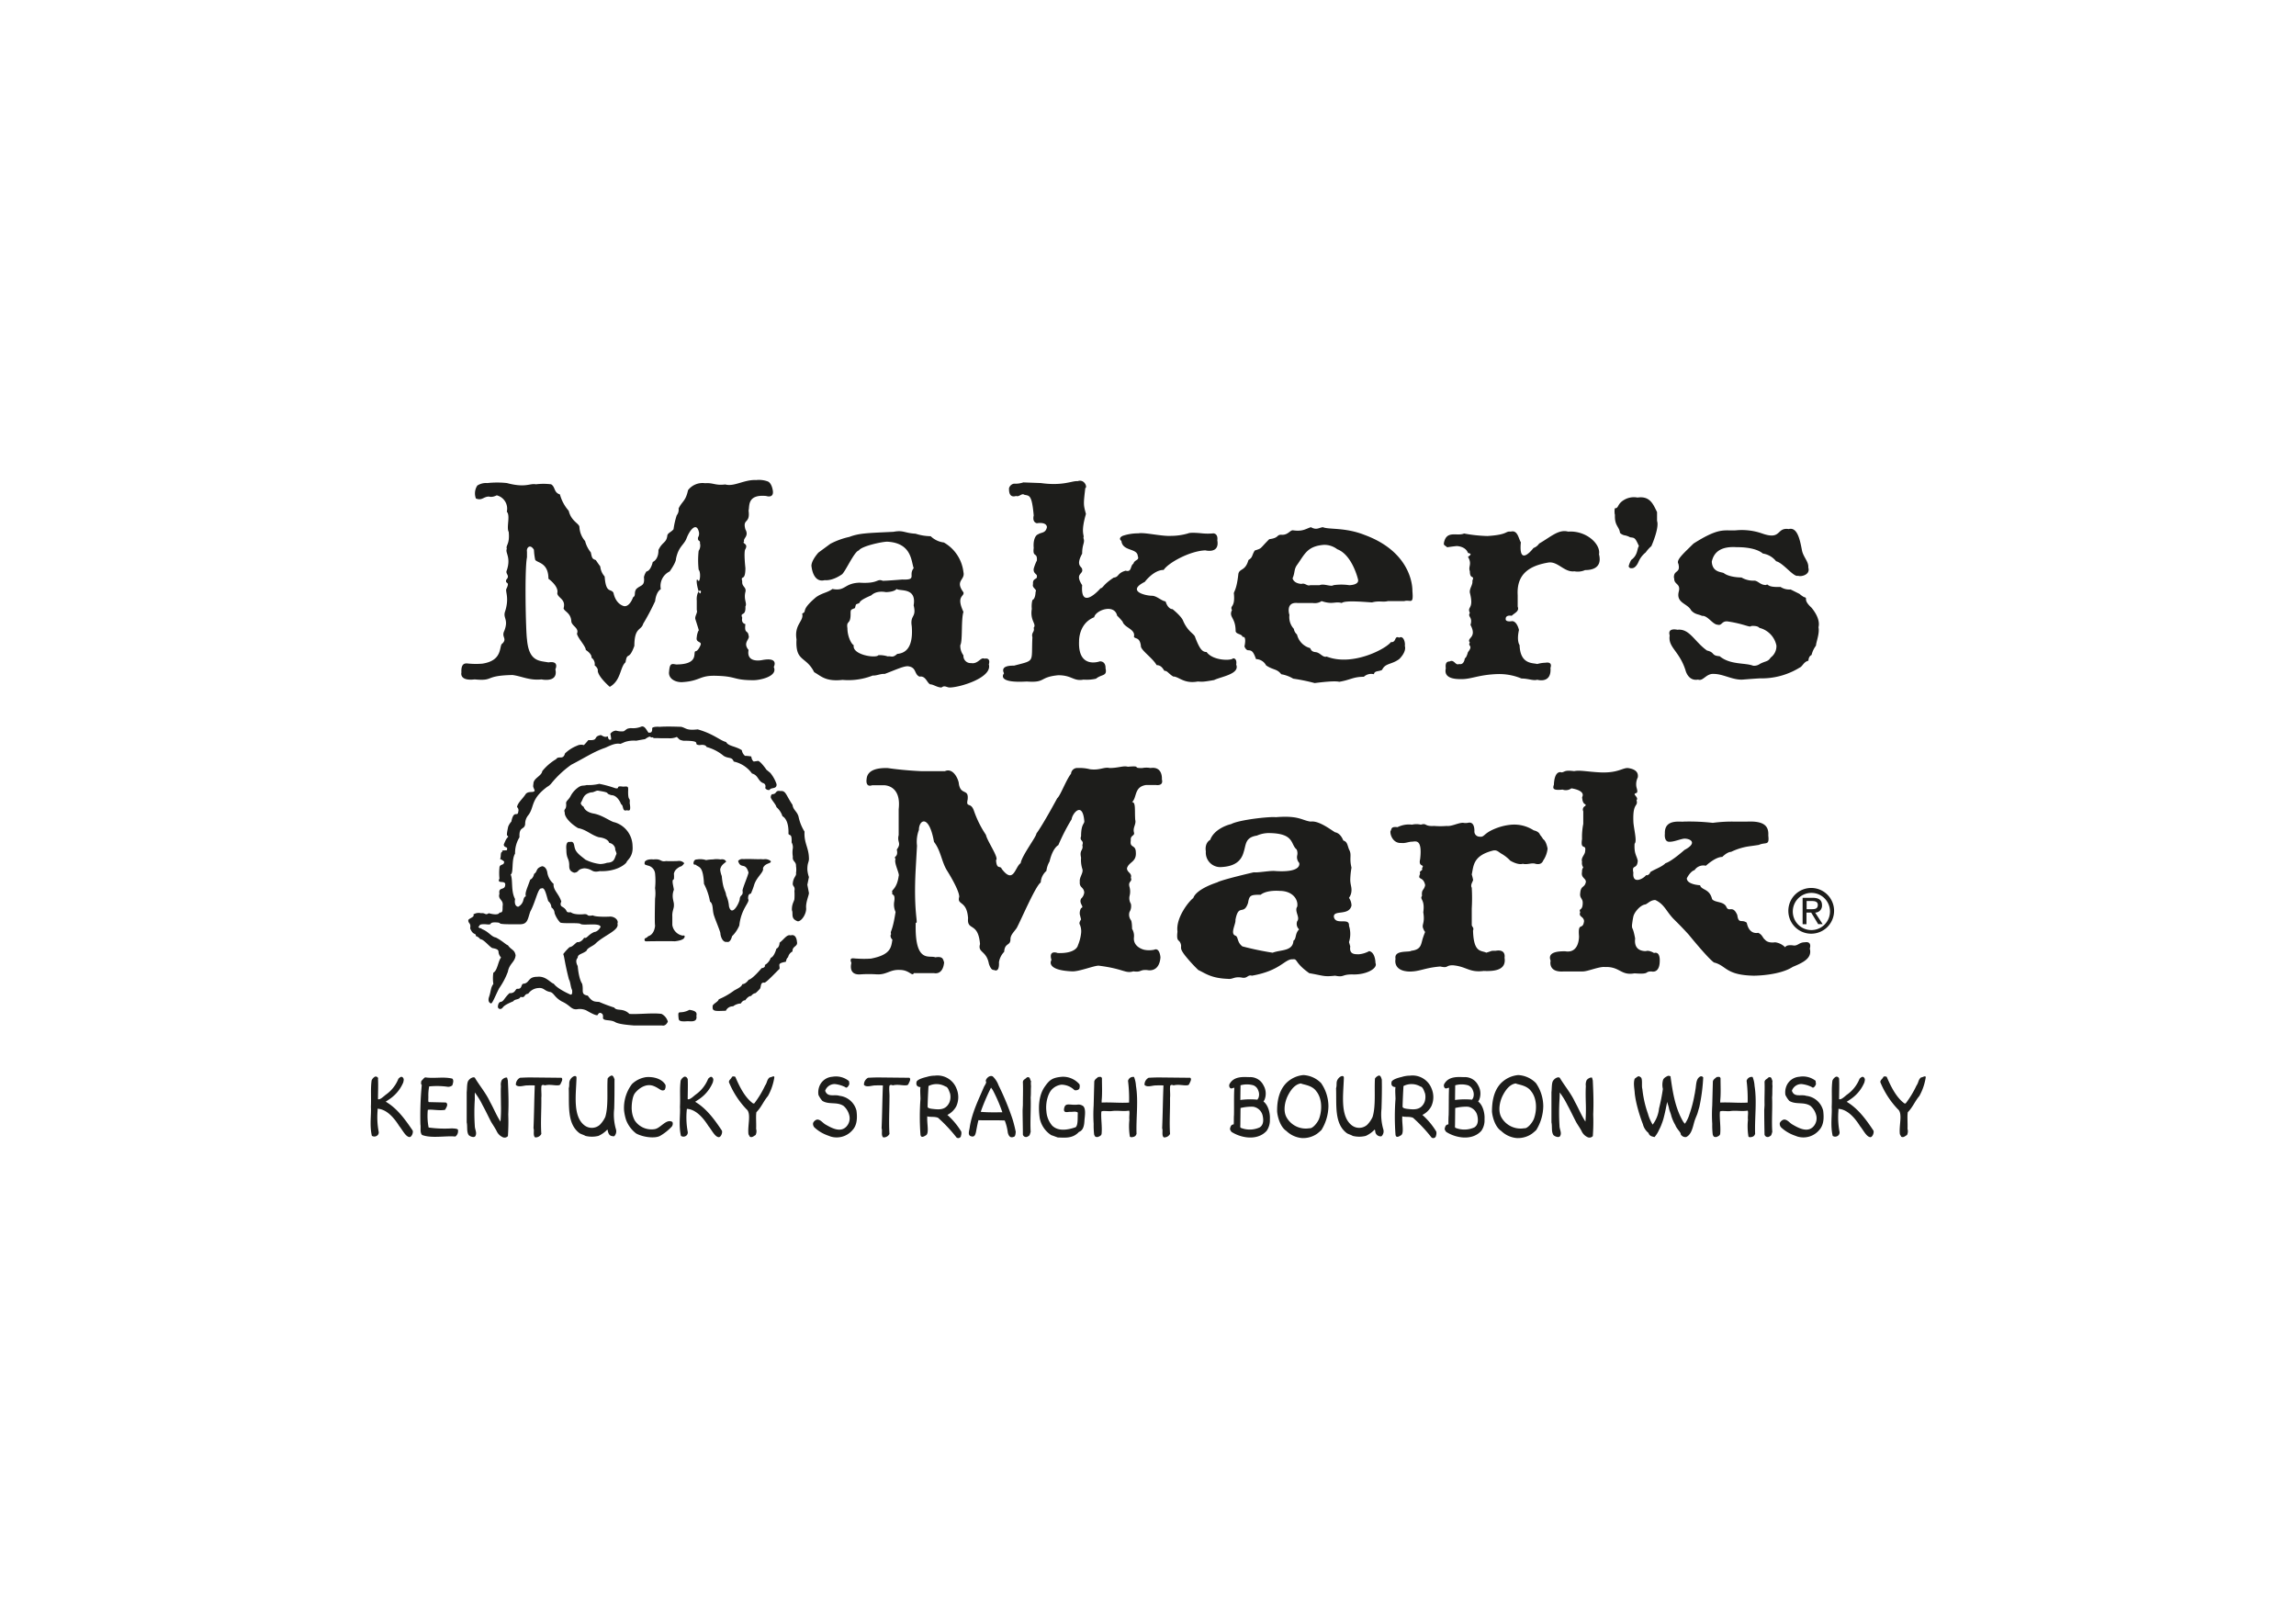
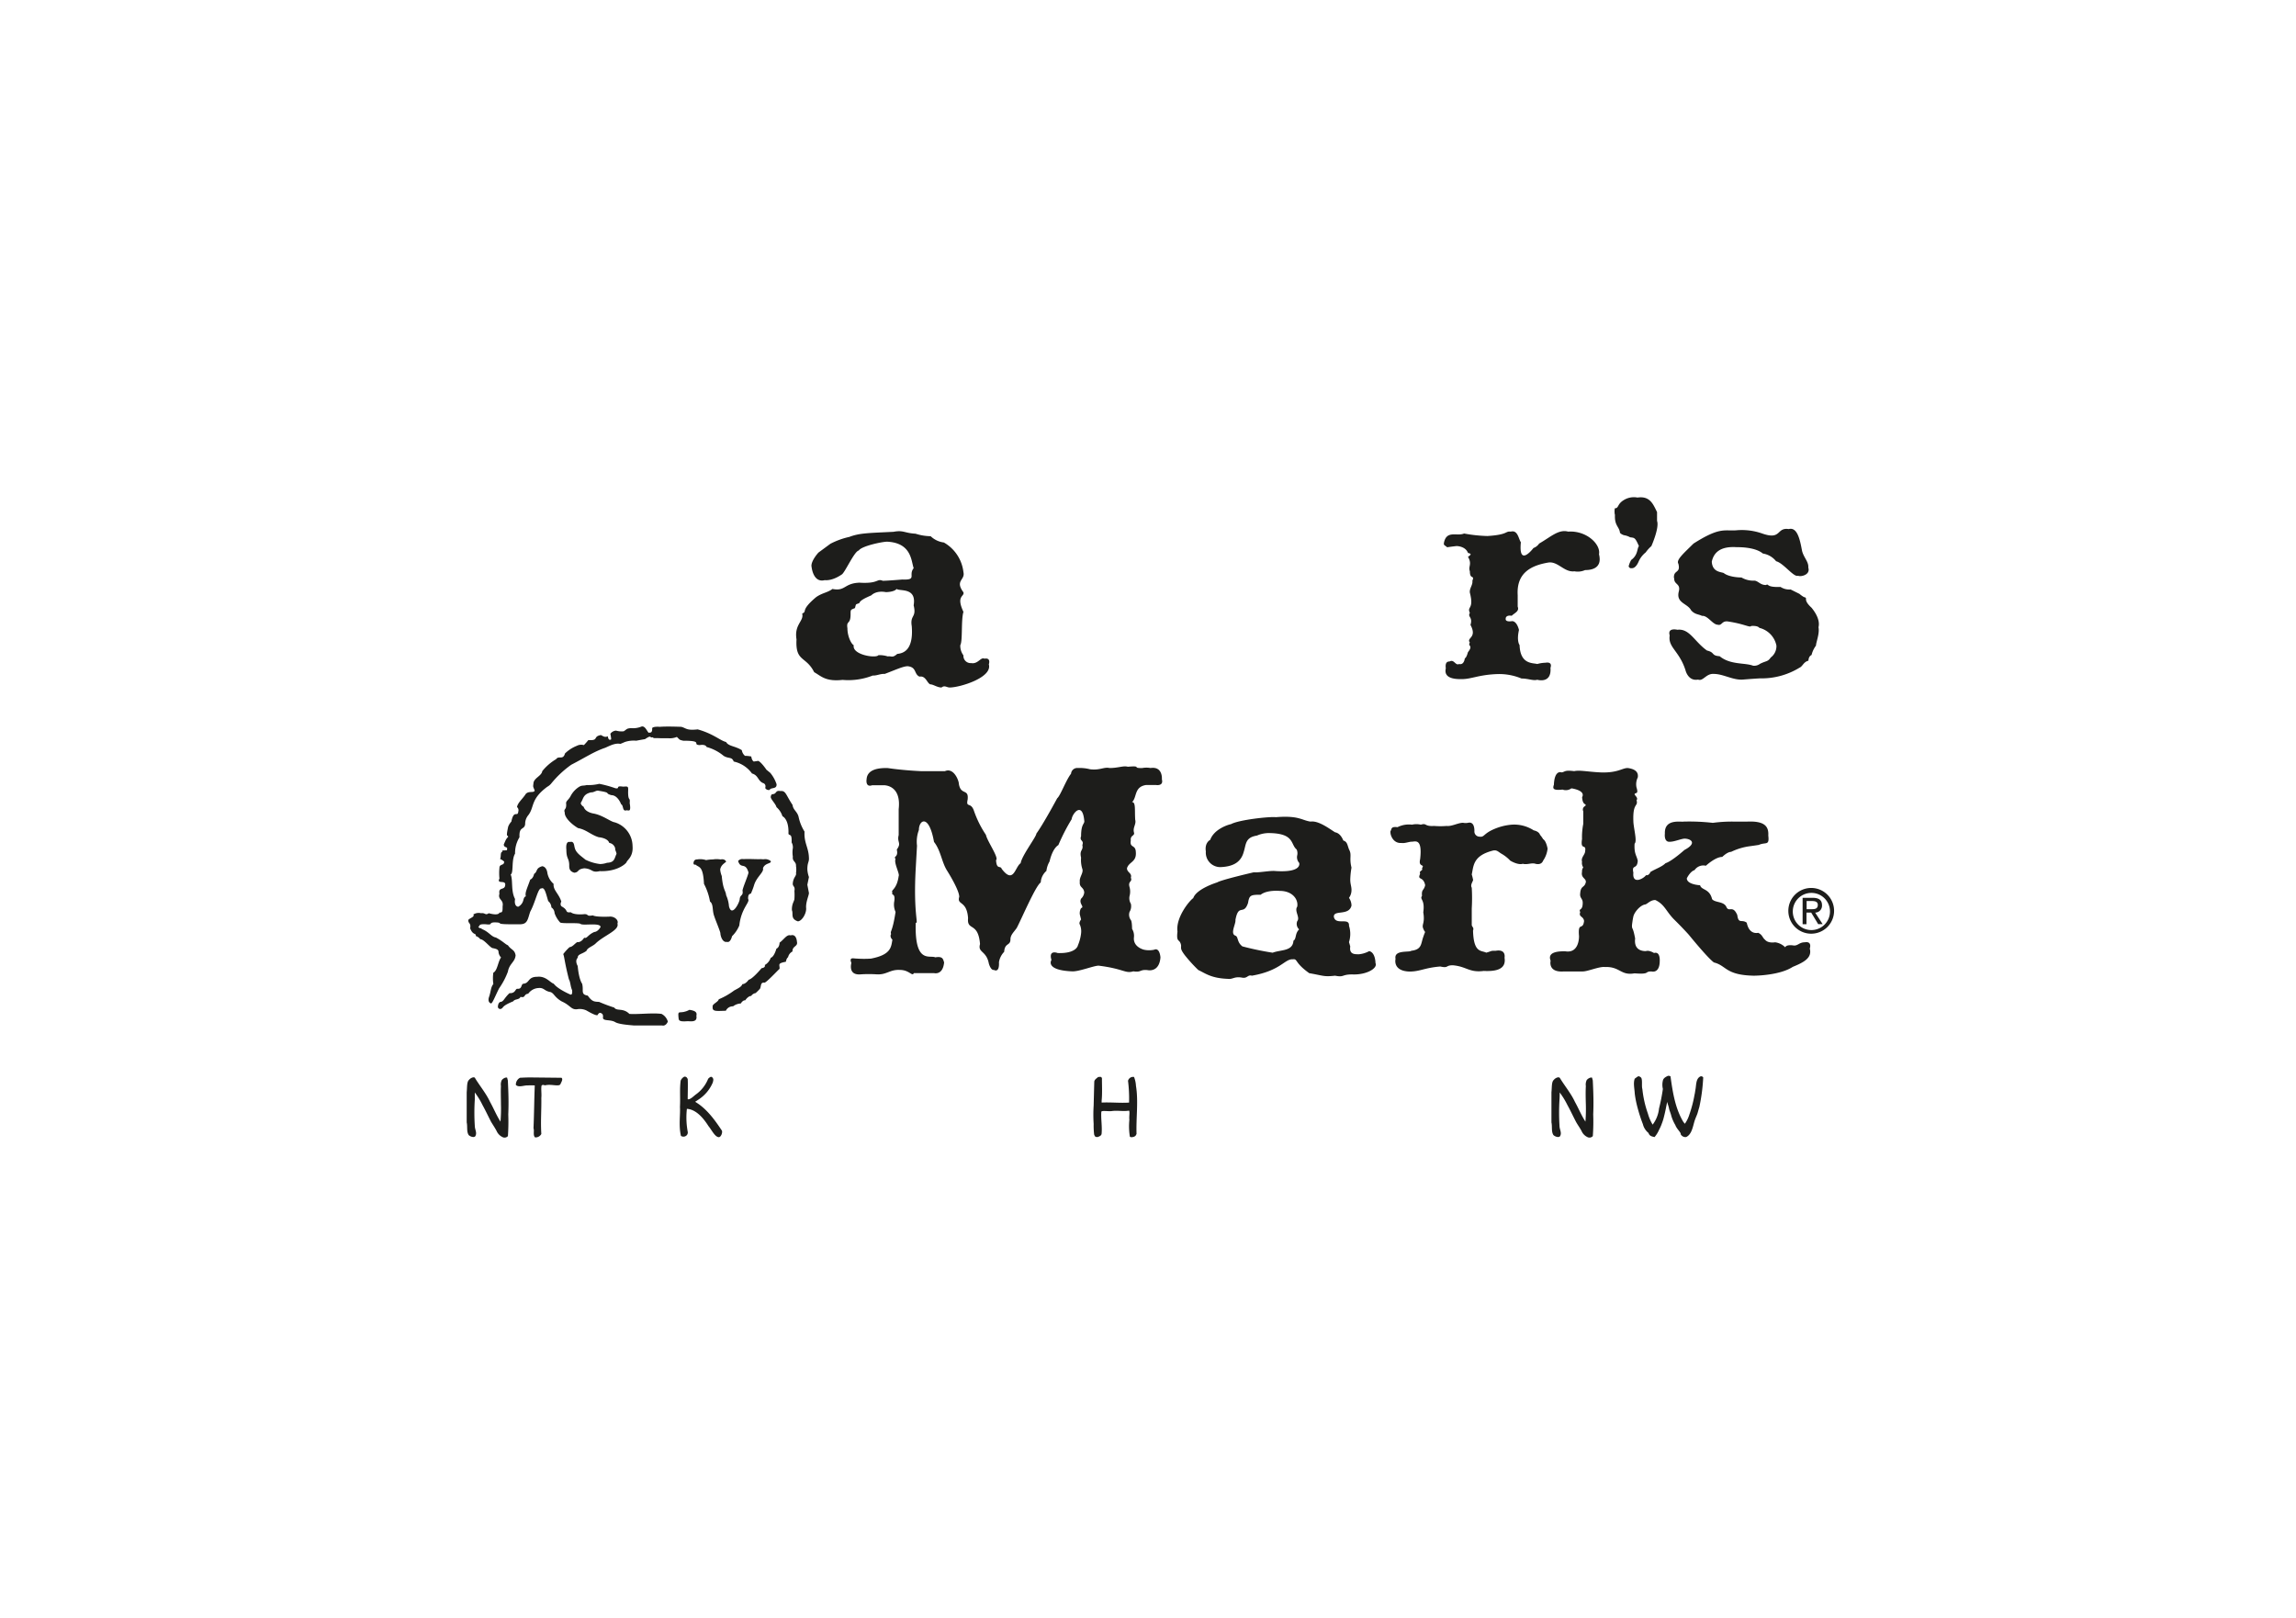
<svg xmlns="http://www.w3.org/2000/svg" id="Vrstva_1" data-name="Vrstva 1" viewBox="0 0 595.28 419.53">
  <defs>
    <style>.cls-1{fill:none;}.cls-2{clip-path:url(#clip-path);}.cls-3,.cls-4{fill:#1d1d1b;}.cls-4{fill-rule:evenodd;}</style>
    <clipPath id="clip-path">
-       <rect class="cls-1" x="96" y="124.41" width="403.28" height="170.71" />
-     </clipPath>
+       </clipPath>
  </defs>
  <title>loga</title>
  <g class="cls-2">
    <path class="cls-3" d="M98,279.71c.1,1.59,0,3.59,0,5.32.54.18,1.39-.66,2-1.15a9.15,9.15,0,0,0,3.3-4.17c.3-.26.65-.66,1.05-.4.49.46.3.83.21,1.35A9.78,9.78,0,0,1,101,285l-1,.67c3,1.73,5.1,4.69,7,7.5.19.66-.35,1.75-.86,1.67-1-.1-1.83-1.9-2.64-2.86-1.44-2.3-3.34-4.36-5.6-4.48l0,.47a20.14,20.14,0,0,0,.29,5.54,1,1,0,0,1-.48,1,1.17,1.17,0,0,1-1.3,0c-.63-2.68-.11-5.57-.25-7.46.12-2.68-.11-4.68.19-6.88a1.91,1.91,0,0,1,.9-1,.68.68,0,0,1,.81.46Z" />
    <path class="cls-3" d="M117.27,279.69c.46.45.16,1.23,0,1.75a1.7,1.7,0,0,1-1.44.33,20.55,20.55,0,0,0-4.56-.06,12.53,12.53,0,0,0-.21,2.7c0,.7-.09,1.37.16,1.37l4.37.1c.66.36.28,1.13-.22,1.91-1.59.27-3.47-.2-4.45,0a15.73,15.73,0,0,0,.21,4.58,30.42,30.42,0,0,0,6.09.22c.37.06,1.7,0,1.53.57a1.7,1.7,0,0,1-.69,1.55c-2.46-.26-6.2.54-8.63-.41-.62-.66-.27-1.83-.43-2.74a84.1,84.1,0,0,1,.35-10.22c-.3-.34-.16-.66-.1-1.06.37-.31.62-.77,1-.91,2.39.34,4.67-.22,6.94.3Z" />
  </g>
  <path class="cls-3" d="M123.13,279.49c1.19,2,2.89,4,3.92,6.23,1,1.79,1.62,3.42,2.71,5.12a37.91,37.91,0,0,0,.12-4.5c0-1.65-.08-3.34,0-4.71a2.66,2.66,0,0,1,.19-1.5c.25-.44,1.06-.86,1.41-.68l.19.73c.16,3.28.24,5.74.11,8.8a55.32,55.32,0,0,1-.09,5.61,1.16,1.16,0,0,1-1.45.24,3.18,3.18,0,0,1-1.49-1.57c-.43-.81-.95-1.58-1.41-2.34-.89-1.71-1.3-2.66-2.24-4.38a19.58,19.58,0,0,0-2-3.26c0,.46,0,1.19,0,1.83a53.51,53.51,0,0,0,0,6.82c0,1,.69,1.87.09,2.74-.43.38-1.33,0-1.67-.34-.6-.89-.27-2.2-.52-3.29l0-7.82c.14-1.39,0-2.7.63-3.23.26-.36,1.13-.88,1.53-.5Z" />
  <path class="cls-3" d="M145.57,279.47c.51.38-.11,1.23-.3,1.73-.54.61-2.41-.18-4,.24-.32-.12-.63-.22-.87.09-.16.92.06,2.09-.05,3.16.05,3.28-.21,6.15,0,9.35a1.69,1.69,0,0,1-1.62.89c-.6-.52-.15-1.73-.41-2.36.16-3.65.18-7.42.33-11.11a15.06,15.06,0,0,0-1.9,0c-.84-.06-2.3.61-3-.14a2,2,0,0,1,1.07-1.85c1.08-.06,2.3-.1,3.19-.08l7.57.08Z" />
  <g class="cls-2">
    <path class="cls-3" d="M159.32,280c0,2.42,0,5.08-.08,7.5a13.71,13.71,0,0,0,.44,5.28,1.81,1.81,0,0,1-.44,1.86c-1,0-1.38-.3-1.64-1.29a.73.73,0,0,0-.14-.45,7.33,7.33,0,0,1-2.3,1.64,7,7,0,0,1-3.38,0c-.51-.31-1.21-.45-1.59-.75-3.23-2.46-2.59-7.22-2.73-11.61.3-1.05-.15-1.59.58-2.52.58-.72,1.45-.91,1.43-.18-.11,4.19-1.06,10,2.11,12.36a3.13,3.13,0,0,0,3.91-.15,7.17,7.17,0,0,0,1.45-2.09c.85-2.88.39-6.93.6-9.94a2,2,0,0,1,.82-.7c.61-.31.81.54,1,1Z" />
    <path class="cls-3" d="M172.54,281.34a1.76,1.76,0,0,1-.23,1.27c-.9.51-1.28-.44-3-1.06-2-.67-3.86.84-4.69,1.91s-.92,3.85-.81,4.48a6.42,6.42,0,0,0,.77,2.62,5.21,5.21,0,0,0,5.14,2.23c1.54-.2,3.06-2.84,4.62-1.85a1.19,1.19,0,0,1-.19,1.21,13.17,13.17,0,0,1-3,2.38c-1.3.74-4.38.38-6.21-.61a8,8,0,0,1-2.59-3.44,12,12,0,0,1-.55-2.54,10.21,10.21,0,0,1,2.05-6.84,6.65,6.65,0,0,1,3.2-1.71c1.08-.28,4.31-.18,5.5,1.95Z" />
  </g>
  <path class="cls-3" d="M178.3,279.71c.09,1.59,0,3.59,0,5.32.54.18,1.4-.66,2-1.15a9.17,9.17,0,0,0,3.31-4.17c.3-.26.65-.66,1-.4.5.46.31.83.21,1.35a9.78,9.78,0,0,1-3.59,4.37l-1,.67c2.95,1.73,5.09,4.69,6.95,7.5.19.66-.35,1.75-.86,1.67-1-.1-1.82-1.9-2.63-2.86-1.45-2.3-3.35-4.36-5.6-4.48l-.05.47a20.13,20.13,0,0,0,.28,5.54,1.06,1.06,0,0,1-.47,1,1.17,1.17,0,0,1-1.3,0c-.64-2.68-.12-5.57-.26-7.46.13-2.68-.11-4.68.19-6.88a2,2,0,0,1,.91-1,.68.68,0,0,1,.81.46Z" />
  <g class="cls-2">
    <path class="cls-3" d="M200.76,279.37a14.33,14.33,0,0,1-1.65,4.82c-1.21,1.45-1.7,2.9-3,4.21-.18,1.13,0,2.72-.07,4.31a2.17,2.17,0,0,1-.14,1.61c-.45.23-.91.75-1.49.43l-.35-.63c-.3-2.27.82-5.44-.54-6.51a22.48,22.48,0,0,1-4.53-7c0-.63.56-.81.76-1.33.2-.24.59-.18.89-.06,1.11,2.58,2.46,5.34,4.61,6.91h.3a24.73,24.73,0,0,0,2.81-4.64c.6-.82.43-1.55,1.22-2.13.35.06,1.18-.61,1.18,0Z" />
    <path class="cls-3" d="M220.1,280.29c.05.37.19.75,0,1.07s-.55.95-1,.51a7.86,7.86,0,0,0-2.65-.77,2.61,2.61,0,0,0-2.51,1.73c.61,1.82,2.42.87,3.7,1.32a5.12,5.12,0,0,1,4.42,3.85c.25,1.91.14,3.75-1,5a5.39,5.39,0,0,1-5.66,1.72l-1-.37a9.91,9.91,0,0,1-3.24-2,1.35,1.35,0,0,1-.35-1.15,1.59,1.59,0,0,1,1-.89c.9-.06,1.44.83,2.2,1.27,1.54.89,3.8,2.16,5.35.63a3.12,3.12,0,0,0,.89-2.72,4.72,4.72,0,0,0-1.54-2.72c-1.74-1.15-3.81-.25-5.51-1.32a6.42,6.42,0,0,1-1-1.53,4.36,4.36,0,0,1,.43-2.66,3.9,3.9,0,0,1,3.16-2.05,5.33,5.33,0,0,1,4.3,1.1Z" />
    <path class="cls-3" d="M235.78,279.47c.51.38-.11,1.23-.3,1.73-.54.61-2.41-.18-4,.24-.31-.12-.63-.22-.87.09-.16.92.06,2.09,0,3.16,0,3.28-.2,6.15,0,9.35a1.7,1.7,0,0,1-1.62.89c-.61-.52-.16-1.73-.42-2.36.16-3.65.18-7.42.34-11.11a15.22,15.22,0,0,0-1.91,0c-.84-.06-2.3.61-3-.14a2,2,0,0,1,1.06-1.85c1.08-.06,2.3-.1,3.19-.08l7.57.08Z" />
    <path class="cls-3" d="M246.16,285.84a3.85,3.85,0,0,0,.16-2.3c-.3-.78-.55-1.69-1.2-1.81a4.58,4.58,0,0,0-4.39-.12c-.11,1.85-.19,3.54-.23,5.36,0,.36.6.5,1.35.58,1.6.18,3.36.36,4.31-1.71Zm3,8.71a.73.73,0,0,1-1.17.4,38.89,38.89,0,0,0-4.78-5.1c-.91-.38-2-.14-2.73-.36l-.05-.1c-.19,1.81.57,4.49-.37,5-.44.26-1.27.82-1.41-.17a62.43,62.43,0,0,1,0-9.27c0-.8-.14-2.25,0-3.06-1.16-.08-1.13-.85-1-1.43.39-.71,2.28-1.13,2.63-1.21a7.19,7.19,0,0,1,2.1-.33,5.29,5.29,0,0,1,5.63,3.39,5.69,5.69,0,0,1-.09,4.58,5.36,5.36,0,0,1-2.3,2.21,18.8,18.8,0,0,1,3.6,4.32,2.14,2.14,0,0,1-.08,1.11Z" />
-     <path class="cls-3" d="M259.88,288.42a39.83,39.83,0,0,0-2.5-5.79l-.44-.6a54.66,54.66,0,0,0-2.67,6.27c2,.18,3.7.12,5.61.12Zm3.47,5.08c-.06.5-.06,1.25-.6,1.31-.65.26-1.19,0-1.46-1.13a13,13,0,0,0-.79-3.13c-2.66-.12-4.51,0-6.82-.08-.14.51-.36,1.56-.55,2.59-.21,1.24-.45,1.87-1.4,1.57s-.39-1.5-.3-2.4c.6-3.77,2.3-7.14,3.68-10.4.26-.51.77-1.15.48-1.47-.11-.47.86-1.7,1.79-1.25a5.88,5.88,0,0,1,1.5,2.29,69.74,69.74,0,0,1,3.63,8.77,33.85,33.85,0,0,1,.84,3.33Z" />
    <path class="cls-3" d="M267.32,280.26a5.38,5.38,0,0,0,0,1.39c-.08,1,0,2-.1,2.9.11,2.9-.16,6.11,0,8.95-.17.5-.21,1-.65,1.13a.85.85,0,0,1-1.37-.41c0-2.13-.07-4.43-.07-6.41l.07-1.27c0-2.19.08-3.87,0-6,.09-.67.66-.69,1-1.15.88-.32.81.46,1.07.91Z" />
    <path class="cls-3" d="M279.89,281.2a1.87,1.87,0,0,1-.09,1.17,1.3,1.3,0,0,1-1.23.3,4.89,4.89,0,0,0-3.36-1.41,4.11,4.11,0,0,0-2.32,1.07c-1.21,1.07-1.87,3.73-1.59,5.85a6.3,6.3,0,0,0,1.49,3.69c1.66,1.63,4.21,1.06,6.1.42.7-.65.45-2.68.56-3.79-.56-.42-1.21-.14-2.1-.2-.44,0-1.57.4-1.49-.65.25-2,1.49-.94,3.65-1.23a2,2,0,0,1,1.41.47c.69.88.29,2.8.24,3.75s-.21,2.46-1.41,2.86c-1.61,1.75-3.54,1.51-5.5,1.45-.41-.14-1.3-.48-1.69-.6a6.75,6.75,0,0,1-3-4.46c-.4-2.92-.24-5.89,1.32-8.12,1.24-1.78,2-2.34,4.46-2.56a5.62,5.62,0,0,1,4.57,2Z" />
  </g>
  <path class="cls-3" d="M285.7,279.65c0,1.83.11,4-.08,5.75v.5c2.35-.12,4.9.16,7.11,0a36.92,36.92,0,0,0-.27-5.64,1.36,1.36,0,0,1,1.56-1,7.45,7.45,0,0,1,.5,2.3c.66,4,0,8.38.15,12.47-.16.31-.19.49-.54.67s-1.21.32-1.21-.1a16.59,16.59,0,0,1-.11-4.24c-.11-.84.16-2-.08-2.37-1.6.26-3-.11-4.52.12-.83.12-2.64-.23-2.67.2-.14,1.71.27,3.87.06,5.78-.2.51-.57.53-.92.73-.78.1-.82-.22-1-.61a19.55,19.55,0,0,1-.13-2.78,37.62,37.62,0,0,1,0-4.75c.05-2,.1-4,.16-6.13,0-.65.75-1,1-1.29.31.06.86-.26,1,.4Z" />
  <g class="cls-2">
    <path class="cls-3" d="M308.59,279.47c.5.38-.12,1.23-.31,1.73-.54.61-2.41-.18-4,.24-.32-.12-.64-.22-.88.09-.16.92.07,2.09-.05,3.16.05,3.28-.2,6.15,0,9.35a1.7,1.7,0,0,1-1.62.89c-.61-.52-.16-1.73-.42-2.36.16-3.65.18-7.42.34-11.11a15.22,15.22,0,0,0-1.91,0c-.84-.06-2.3.61-3-.14a2,2,0,0,1,1.06-1.85c1.08-.06,2.3-.1,3.19-.08l7.58.08Z" />
    <path class="cls-3" d="M321.58,285.23a19.64,19.64,0,0,1,4.42-.08l.28-.46a2.53,2.53,0,0,0-.06-1.93,2.15,2.15,0,0,0-1.27-1.34,6.05,6.05,0,0,0-3.32,0l-.05,3.77Zm5.81,4.18a3,3,0,0,0-2.52-2.44,12.43,12.43,0,0,0-3.24.34l-.05,4.48s-.08.56.11.66a6.2,6.2,0,0,0,4.88-.1c1.13-.67,1-2.12.82-2.94Zm1.85.88a4.78,4.78,0,0,1-.83,2.93c-2.29,2.56-6.42,2-9.13.28-.19-.32-.44-.51-.35-.95.16-.64.37-.95.94-1,.05-.82,0-1.77.06-2.4.05-2.07-.05-5,.1-7.09-.43,0-.8.4-1.15,0a.94.94,0,0,1,0-1.13c1.21-2,3.81-1.63,5.12-1.63a3.81,3.81,0,0,1,3.58,2.13,4.24,4.24,0,0,1,.26,3.77l-.26.43c1.21.9,1.77,3,1.66,4.63Z" />
    <path class="cls-3" d="M341.3,283c-1.11-1.66-3.54-1.74-4-2.06-1.49.2-2.56,1.53-3.37,3.1s-1.3,4-.39,5.65a5.71,5.71,0,0,0,6,2.86c.78.16,2.21-1.57,2.53-2.66.74-2.2.68-5.06-.76-6.89Zm3.12,3.79a12.09,12.09,0,0,1-1.81,6.22,11.91,11.91,0,0,1-1.17,1,6.38,6.38,0,0,1-3.94,1.09,6.68,6.68,0,0,1-4-1.85c-1.52-1-2.24-3.47-2.38-5-.05-2.76.52-5.48,2.32-7.36a7.2,7.2,0,0,1,4.47-2.12,6.91,6.91,0,0,1,4.61,2.08,10.62,10.62,0,0,1,1.9,6Z" />
    <path class="cls-3" d="M358.26,280c.05,2.42,0,5.08-.08,7.5a13.89,13.89,0,0,0,.45,5.28,1.79,1.79,0,0,1-.45,1.86,1.4,1.4,0,0,1-1.63-1.29.73.73,0,0,0-.14-.45,7.25,7.25,0,0,1-2.31,1.64,6.94,6.94,0,0,1-3.38,0c-.51-.31-1.2-.45-1.59-.75-3.22-2.46-2.58-7.22-2.73-11.61.31-1.05-.14-1.59.59-2.52.57-.72,1.45-.91,1.43-.18-.11,4.19-1.06,10,2.11,12.36a3.13,3.13,0,0,0,3.91-.15,7,7,0,0,0,1.44-2.09c.86-2.88.4-6.93.61-9.94a2,2,0,0,1,.82-.7c.6-.31.81.54.95,1Z" />
    <path class="cls-3" d="M369.31,285.84a4,4,0,0,0,.16-2.3c-.3-.78-.56-1.69-1.21-1.81a4.56,4.56,0,0,0-4.38-.12c-.11,1.85-.19,3.54-.24,5.36.05.36.6.5,1.35.58,1.6.18,3.37.36,4.32-1.71Zm3,8.71a.73.73,0,0,1-1.17.4,38.89,38.89,0,0,0-4.78-5.1c-.9-.38-2-.14-2.73-.36l-.05-.1c-.19,1.81.57,4.49-.36,5-.45.26-1.27.82-1.41-.17a62.43,62.43,0,0,1,0-9.27c0-.8-.15-2.25,0-3.06-1.16-.08-1.13-.85-1-1.43.4-.71,2.29-1.13,2.64-1.21a7.13,7.13,0,0,1,2.09-.33,5.3,5.3,0,0,1,5.64,3.39,5.65,5.65,0,0,1-.1,4.58,5.26,5.26,0,0,1-2.3,2.21,18.55,18.55,0,0,1,3.6,4.32,2,2,0,0,1-.08,1.11Z" />
    <path class="cls-3" d="M377.24,285.23a19.64,19.64,0,0,1,4.42-.08l.28-.46a2.57,2.57,0,0,0-.06-1.93,2.15,2.15,0,0,0-1.27-1.34,6.05,6.05,0,0,0-3.32,0l-.05,3.77Zm5.81,4.18a3,3,0,0,0-2.52-2.44,12.43,12.43,0,0,0-3.24.34l-.05,4.48s-.08.56.11.66a6.2,6.2,0,0,0,4.88-.1c1.12-.67,1-2.12.82-2.94Zm1.84.88a4.72,4.72,0,0,1-.82,2.93c-2.29,2.56-6.42,2-9.13.28-.19-.32-.44-.51-.35-.95.16-.64.36-.95.94-1,0-.82,0-1.77.06-2.4.05-2.07,0-5,.1-7.09-.43,0-.8.4-1.15,0a.94.94,0,0,1,0-1.13c1.21-2,3.81-1.63,5.11-1.63a3.81,3.81,0,0,1,3.59,2.13,4.24,4.24,0,0,1,.26,3.77l-.26.43c1.21.9,1.76,3,1.65,4.63Z" />
    <path class="cls-3" d="M397,283c-1.12-1.66-3.54-1.74-4-2.06-1.49.2-2.56,1.53-3.37,3.1s-1.3,4-.39,5.65a5.71,5.71,0,0,0,6,2.86c.78.16,2.21-1.57,2.53-2.66.74-2.2.68-5.06-.76-6.89Zm3.12,3.79a12.09,12.09,0,0,1-1.81,6.22,11.91,11.91,0,0,1-1.17,1,6.38,6.38,0,0,1-3.94,1.09,6.68,6.68,0,0,1-4-1.85c-1.52-1-2.24-3.47-2.38-5,0-2.76.52-5.48,2.32-7.36a7.2,7.2,0,0,1,4.47-2.12,6.91,6.91,0,0,1,4.61,2.08,10.62,10.62,0,0,1,1.9,6Z" />
  </g>
  <path class="cls-3" d="M404.41,279.49c1.19,2,2.89,4,3.92,6.23,1,1.79,1.62,3.42,2.72,5.12a40.11,40.11,0,0,0,.11-4.5c-.05-1.65-.08-3.34,0-4.71a2.76,2.76,0,0,1,.19-1.5c.26-.44,1.07-.86,1.42-.68l.19.73c.16,3.28.24,5.74.11,8.8a52.56,52.56,0,0,1-.1,5.61,1.15,1.15,0,0,1-1.44.24,3.1,3.1,0,0,1-1.49-1.57c-.43-.81-1-1.58-1.42-2.34-.89-1.71-1.3-2.66-2.24-4.38a20.27,20.27,0,0,0-2-3.26c0,.46,0,1.19-.05,1.83a55.42,55.42,0,0,0,0,6.82c0,1,.7,1.87.1,2.74-.43.38-1.34,0-1.67-.34-.6-.89-.27-2.2-.52-3.29l0-7.82c.15-1.39,0-2.7.64-3.23.25-.36,1.13-.88,1.52-.5Z" />
  <path class="cls-3" d="M433.13,279.27c.58,4.15,1.23,8.18,3.32,11.67.19.12.28.62.49.3a8.45,8.45,0,0,0,1.08-2.3,32,32,0,0,0,1.33-5.14c.06-.14.14-.78.21-1.19.25-1.23.09-2.9,1.28-3.48a.61.61,0,0,1,.75.26,47.18,47.18,0,0,1-1,7.64c-.08.24-.32,1.09-.41,1.41-.16.64-.6,1.45-.86,2.32-.44,1.51-.74,3.4-2.13,4.07a1.37,1.37,0,0,1-1.44-.73c.11-.44-1.05-1.37-1.38-2.35a10.86,10.86,0,0,1-1.05-2.38c-.11-.57-.56-1.58-.59-1.92-.2-.93-.25-.8-.49-1.73-.25,1.31-.49,2.54-.79,3.71a13.64,13.64,0,0,1-.58,1.89,10.94,10.94,0,0,1-.71,1.61,7.36,7.36,0,0,1-1.19,1.92c-.59-.16-1.29-.2-1.57-1.07a4.22,4.22,0,0,1-1.45-2.28,40.41,40.41,0,0,1-1.41-4.37,26.24,26.24,0,0,1-.7-3.55c-.05-1.27-.44-2.7,0-3.89.45-.24.94-.95,1.43-.4.73.18.27,2.32.54,3.08a27.49,27.49,0,0,0,1.44,6.39,11.28,11.28,0,0,0,1.23,2.86,8.28,8.28,0,0,0,1.65-4.17,48,48,0,0,0,1-5.08,4.61,4.61,0,0,1,0-2.16c.13-.68.81-1,1.35-1.26.25.06.55-.05.7.32Z" />
  <g class="cls-2">
    <path class="cls-3" d="M446.08,279.65c0,1.83.11,4-.08,5.75v.5c2.35-.12,4.9.16,7.11,0a38.25,38.25,0,0,0-.27-5.64,1.36,1.36,0,0,1,1.55-1,7.16,7.16,0,0,1,.51,2.3c.65,4,0,8.38.15,12.47-.16.31-.19.49-.54.67s-1.21.32-1.21-.1a16.15,16.15,0,0,1-.11-4.24c-.11-.84.16-2-.08-2.37-1.61.26-3-.11-4.53.12-.82.12-2.63-.23-2.66.2-.15,1.71.27,3.87.06,5.78-.21.51-.57.53-.92.73-.78.1-.83-.22-1-.61a19.55,19.55,0,0,1-.13-2.78,37.62,37.62,0,0,1,0-4.75c.05-2,.1-4,.16-6.13,0-.65.75-1,1-1.29.3.06.86-.26,1,.4Z" />
    <path class="cls-3" d="M459.55,280.26a5.86,5.86,0,0,0,0,1.39c-.08,1,0,2-.1,2.9.12,2.9-.15,6.11.05,8.95-.17.5-.2,1-.65,1.13a.84.84,0,0,1-1.36-.41c-.05-2.13-.08-4.43-.08-6.41l.08-1.27c-.05-2.19.08-3.87,0-6,.09-.67.66-.69,1-1.15.87-.32.81.46,1.06.91Z" />
    <path class="cls-3" d="M470.73,280.29c0,.37.19.75,0,1.07s-.56.95-1,.51a7.79,7.79,0,0,0-2.65-.77,2.59,2.59,0,0,0-2.5,1.73c.6,1.82,2.41.87,3.7,1.32a5.11,5.11,0,0,1,4.41,3.85c.25,1.91.14,3.75-1,5a5.38,5.38,0,0,1-5.65,1.72l-1-.37a10,10,0,0,1-3.24-2,1.35,1.35,0,0,1-.35-1.15,1.59,1.59,0,0,1,1.05-.89c.9-.06,1.44.83,2.21,1.27,1.54.89,3.79,2.16,5.35.63a3.17,3.17,0,0,0,.89-2.72,4.78,4.78,0,0,0-1.54-2.72c-1.75-1.15-3.81-.25-5.51-1.32a6.46,6.46,0,0,1-1-1.53,4.36,4.36,0,0,1,.43-2.66,3.9,3.9,0,0,1,3.16-2.05,5.35,5.35,0,0,1,4.31,1.1Z" />
    <path class="cls-3" d="M476.82,279.71c.09,1.59,0,3.59,0,5.32.54.18,1.4-.66,2-1.15a9.17,9.17,0,0,0,3.31-4.17c.3-.26.65-.66,1.05-.4.49.46.3.83.2,1.35a9.78,9.78,0,0,1-3.59,4.37l-1,.67c2.95,1.73,5.1,4.69,6.95,7.5.19.66-.35,1.75-.85,1.67-1-.1-1.83-1.9-2.64-2.86-1.44-2.3-3.35-4.36-5.6-4.48l0,.47a20.14,20.14,0,0,0,.29,5.54,1.06,1.06,0,0,1-.48,1,1.17,1.17,0,0,1-1.3,0c-.64-2.68-.12-5.57-.26-7.46.13-2.68-.11-4.68.19-6.88a2,2,0,0,1,.91-1,.68.68,0,0,1,.81.46Z" />
    <path class="cls-3" d="M499.28,279.37a14.33,14.33,0,0,1-1.65,4.82c-1.21,1.45-1.7,2.9-3,4.21-.18,1.13,0,2.72-.07,4.31a2.17,2.17,0,0,1-.14,1.61c-.45.23-.9.75-1.49.43l-.35-.63c-.3-2.27.82-5.44-.54-6.51a22.48,22.48,0,0,1-4.53-7c0-.63.56-.81.77-1.33.19-.24.58-.18.88-.06,1.12,2.58,2.47,5.34,4.61,6.91h.3a24.73,24.73,0,0,0,2.81-4.64c.6-.82.43-1.55,1.22-2.13.35.06,1.18-.61,1.18,0Z" />
  </g>
  <path class="cls-4" d="M227.72,169.89a7,7,0,0,1,2.45.32c1-.16,1.15.5,2.46-.65,1.63-.16,4.25-1,3.76-7.19-.49-3,1.3-2.13.49-5.4.81-4.74-3.6-3.59-4.42-4.25-.65.82-2.78.82-2.78.82-2.61-.49-3.76.82-3.76.82-1.47.65-2.94,1.31-3.1,2-1,.49-.82,0-1.15,1.31-1.14.49-1.14.32-1.14,1.63,0,2.78-1.15,1.47-.82,3.6,0,2.12,1,4.09,1.64,4.41-.49,2.45,5.55,3.44,6.37,2.62Zm-17.33-23c-.16-1.47,1.8-3.6,1.8-3.6L215.3,141a19.87,19.87,0,0,1,4.91-1.78c2.61-1,4.9-1,11.44-1.32,2.61-.49,2.77.32,5.72.49a13.34,13.34,0,0,0,3.92.65,6,6,0,0,0,3.43,1.63,10.18,10.18,0,0,1,5.07,7.69c.49,2.12-2.29,2.12,0,5.23.33,1.14-2,.82,0,5.07-.65,2.12-.16,7.52-.82,8.66a4.18,4.18,0,0,0,.82,2.62,1.86,1.86,0,0,0,2,2c1.8.33,2.46-1.64,3.44-1.14,1.79-.33,1.14,1.47,1.14,1.47,1,3.43-7.52,6-10.13,6-.82,0-1.31-.66-2.13,0-1.14,0-2.13-.82-2.94-.82-.82-.33-1.15-2.29-2.78-2-1.47-.66-.66-2.46-3.09-2.7-1.24.05-3,.9-5.92,2-1.13-.08-2.15.51-3.09.41a17.28,17.28,0,0,1-7.85,1.14c-4.41.49-5.55-1-7.35-2-2.13-4.25-4.91-2.61-4.58-8.5-.65-3.92,2-4.74,1.47-6.7,1.47-.66-.65-.66,3.6-4.25,1.63-1.15,2.94-1.15,4.25-2.13,3.43.66,2.94-1.47,7-1.63,5.07.32,4.41-1.15,6.05-.49,1.14,0,5.06-.33,5.06-.33,3.93.16,1.48-1.14,2.95-2.94-.66-1.8-.49-6.54-6.87-6.87-1.31,0-6.7,1.15-7.36,2.29-1.14.16-3.59,5.72-4.41,6.21-2.62,1.8-4.41,1.47-4.41,1.47-3.11.82-3.44-3.59-3.44-3.59Z" />
  <g class="cls-2">
    <path class="cls-4" d="M335.13,149.94c.65-1.47.32-2.29,1.14-3.43,2-2.78,2.62-4.9,7-5.23a5.55,5.55,0,0,1,3.44,1.14c3.92,1.47,5.39,7.85,5.39,7.85.33,1.47-2.29,1.47-2.29,1.47a14,14,0,0,0-4.09,0c-.65.49-2.45-.49-3.59,0H339.7c-.81.33-1.3-.65-2.28-.33-2.13-.16-2.29-1.47-2.29-1.47Zm-15.7,8.34c-.65-1.47.82-.49.49-4.25-.16-.65.66-.65,1.15-5.23.33-1.47,1.8-.66,2.62-3.6,1.14-.65.81-1.14,1.63-2.45,2-.65,1.14-.33,3.76-2.94,2.61-.33,1.8-1.15,3.11-1.15,1.79.17,2.29-1.3,3.1-1.14,2.45.33,3.11-.33,4.58-.82,1.47.82,2,.16,3.11,0,1.47.66,5.72,0,10.79,2,12.91,4.74,12.42,14.55,12.42,14.55.33,3.76-.49,2.13-2.13,2.62h-4.25c-1.14.33-2.28-.16-4.08.33-.82,0-7-.66-7.85.16-1.8-.49-2.29.49-5.23-.49a3.21,3.21,0,0,1-2.29.49h-3.92c-3.27-.33-2.13,3.1-2.13,3.1a4.46,4.46,0,0,0,1.14,3.6,2.46,2.46,0,0,0,.82,1.47,4.79,4.79,0,0,0,3.11,3.44c.65,0,.16,1,1.8,1.14,1.14.16,1.8,1.47,2.78,1.14,6.7,2.62,15.36-2,16.67-3.76,1.47.17.82-1.79,2.13-1.14,1.14-.65,1.63,1.31,1.47,2.13.49,1.63-1.47,3.43-1.47,3.43-2,1.47-3.6,1-4.42,2.78-.81.49-2,.16-2.12,1.14a2.82,2.82,0,0,0-2.62.66c-2.78,0-3.43.81-6.37,1.3-1.31-.32-5.07.17-6.38.33a47.9,47.9,0,0,0-5.56-1.14,9,9,0,0,0-3.1-1.15c-1.15-1.47-2-1-3.93-2.29a3,3,0,0,0-2.61-1.63c-.66-1.8-1-2.29-2-2.29-.66,0-1-1-1-1s.66-2.78-.49-2.45c-.16-.82-1.63-.66-1.8-1.48,0-3.59-1.79-3.59-1-5.39Z" />
    <path class="cls-4" d="M123.42,129.34a3.7,3.7,0,0,1,.33-3.43,4.15,4.15,0,0,1,2.61-.65,23.46,23.46,0,0,1,5.07,0c4.91,1.31,5.89,0,7.52.32a15.76,15.76,0,0,1,3.93,0c1.14.66.65,2.13,2.29,2.62a10.57,10.57,0,0,0,2.28,4.25c.66,2.78,2.78,3.27,2.78,4.25a6,6,0,0,0,1.47,3.6,7.69,7.69,0,0,0,1.48,2.94c.32,1.47.32,1.64,1.3,2,.66,1,1.15,1.64,1.15,1.64a4.58,4.58,0,0,0,1.14,2.61c.33,4.58,1.64,3,2.29,4.25.65,3.11,2.78,3.44,2.78,3.44,1.47.16,2.29-2.29,2.29-2.29.82-.49.16-1.15.82-2.13,1.14-1.14,2.28-.65,2-3.1a4.12,4.12,0,0,1,.65-1.48c1.15-.16,1.64-2.45,1.64-2.45,1.63-.81,1.47-3.1,1.47-3.1,1-2.13,2-1.8,2.29-3.6,0-.82,1-1,1.63-1.8a20.14,20.14,0,0,1,.82-3.6,2.36,2.36,0,0,0,.49-1.79c1-2,1.8-1.8,2.45-4.74a4.71,4.71,0,0,1,4.42-1.8c2.12-.17,2.61.65,5.23.32,2.29.66,4.9-1.3,8-1.14a6.61,6.61,0,0,1,2.94.33c1,.32,1.31,2,1.31,2,.65,2.61-1.64,1.8-1.64,1.8-5.06-.49-4.25,2.78-4.57,3.76.49,3.59-1.64,2-.82,4.9,1,1.8-.66,2.29-.33,3.11-.65.65,1.15.49.33,2-.49.65,0,4.9,0,4.9,0,3.76-1.31,1.64-.82,3.44-.16,1.47,1.15,1.47.82,2.78-.49,2,.49,2.94,0,3.76.16,2.78-1.47,1.3-.82,2.94-.33,1.47.82,1.63.82,1.63-.33,2.62.65,1.48.82,2.95.49,1-1.64,1.79,0,3.76-.66,3.59,3.59,2.61,3.59,2.61,4.42-.82,2.94,1.8,2.94,1.8,1.15,2.45-3.59,3.43-5.23,3.43-5.39,0-4.25-1-9.64-1.14-4.42-.16-4.09,1.31-8.67,1.63-1.79.17-3.92-.81-3.59-2.78.16-2.12.65-2,1.8-1.79,6.21,0,4.25-3.27,5.06-3.44.66,0,1.31-1.63,1.31-1.63.33-1-1.31-.49-1-2a4.89,4.89,0,0,1,.49-1.8c.49,1.31-.82-2.78-.82-2.78-.32-.82.66-1.8.33-2.45v-2.45c-.16-1.8.76-3.18,1.09-2.37-.39,2.31-1.75-4.35-.76-2.87.49.82.81-2.12.16-2.78a21.78,21.78,0,0,1,0-4.9,2.42,2.42,0,0,0,.33-2c.16-.82-.66-.33-.49-1.47a1.92,1.92,0,0,0,.16-1.64c-.65-2.29-2.29-.32-3.11,1.8-.65,1.8-2.12,2.13-2.77,5.4,0,1-1.64,3.26-1.64,3.26a4.16,4.16,0,0,0-2.29,4.58c-1.31.82-1.47,3.11-1.47,3.11a60.12,60.12,0,0,1-3.11,5.88c-.49,1.8-2.28.82-2.28,5.73-1.48,4.08-1.8,1.3-2.29,4.25-1.47,1.3-1.15,4.74-4.09,6.37-1.47-1.31-2.94-2.94-3.11-4.09.17-.81-.81-1.47-.81-1.47a2,2,0,0,0-.82-2c.16-1-1.47-2-1.47-2,0-1-2.13-3.11-2.29-4.25.65-1.47-1.47-2-1.47-3.27-.17-2.13-1.8-2.45-2-3.27.65-2.45-1.48-2.62-1.64-3.92.49-1.8-2.29-3.76-2.29-3.76,0-4.25-2.94-4.09-3.43-4.91a16.58,16.58,0,0,1-.33-2.61c-1-1.64-2-.49-1.8.49v1.47c-.65,3.1-.32,19.12,0,21.25.49,5.89,3.27,5.56,5.56,6,2.95-.49,1.8,1.8,1.8,1.8.82,3.59-3.6,2.61-3.6,2.61-3.1.33-5.06-.81-7.52-1.14-7.52.16-4.57,1.63-9.8,1.14-4.09.49-3.44-1.8-3.44-1.8-.16-2.94,1.47-2.28,2.13-2.28a20.3,20.3,0,0,0,3.27,0c5.56-.82,4.25-4.74,5.23-5.23,1.31-1.31-.33-1.64.49-3.28,1.14-2.94-.33-3.26.16-4.9,1.15-3.43.17-5.07.33-5.88,1.14-2.29-.33-1.15,0-2.46,1.14-1.14-.33-1.47.16-2.45,1.15-3.43-.49-4.58,0-5.56-.32-1,.82-1.14.49-4.41-.65-1.15.49-4.25-.49-5.23a3.56,3.56,0,0,0-2.61-4.25c-1.31.65-2,.32-2,.32-1.47,0-1.79,1.15-3.43.49Z" />
    <path class="cls-4" d="M261.56,126.89a1.63,1.63,0,0,1,1.31-1.47,6.52,6.52,0,0,0,2.45-.33l4.58.17c5.72.81,8.17-.66,9.48-.49,1.8-.66,2.62,1.63,2,1.8-.49,4.25-.49,4.25.17,6.7-1.47,5.07-.33,5.39-.66,6.21.49,1.31-.32,1.47-.32,4.09-1.8,3.27,0,3.27,0,4.08.32,1.31-2,1,0,4.09-.49,6.38,4.08,1.64,4.74.82.81-.16.49-.82,3.43-2.78,1.47-.16.82-1.14,3.11-1.8,1.63.49,1.14-1.31,2-1.8.32-1.14,1.63-.81,1.14-2-.16-2.12-3.92-1.14-4.25-3.92-.65-.49-.33-1,.33-1.31a12.36,12.36,0,0,1,4.09-.65c1.47-.33,6,.81,8.5.65a15.62,15.62,0,0,0,4.41-.65c.65-.33,3.6,0,3.6,0a15.51,15.51,0,0,0,2.94,0c1.31.16,1,1.79,1,1.79.65,3.6-3.11,2.62-3.11,2.62-4.08.16-9.64,3.27-10.79,5.07-2.61,0-4.9,3.1-4.9,3.1-4.9,2.46.33,3.6,1.8,3.6,1.31,0,2.45,1.31,3.59,1.47.66,2.13,1.8,2,1.8,2,.82.66,2.46,2.13,2.78,3.11,1.31,2.94,2.94,3.27,3.11,4.25,1.14,2.94,1.8,3.76,2.94,3.76,1.64,2.29,6.38,2.29,6.87,1.64,1.14,0,.81,1.63.81,1.63,1,2.45-3.92,3.11-5.73,4-3.09.55-3.14.44-4.24.38-3.59.66-4.9-1.3-6.37-1.3-1.31-.82-1.47-1.48-2.29-1.48-.49-.81-1-1.47-2-1.47-1.15-2-4.25-3.92-4.09-5.06-.33-2.29-1.47-1.64-1.8-2.29.49-2-2.45-2.29-2.94-3.93a14.67,14.67,0,0,0-1.41-1.54c-.72-3.2-5.62-1.4-5.95.4-4.08,1.63-3.92,6.21-3.92,6.21-.33,7.36,5.39,5.23,5.39,5.23,1.64,0,1.47,1.8,1.47,1.8.5,2.13-1,1.47-2.47,2.7a11.08,11.08,0,0,1-3.25.24c-2.61.49-2.94-1.14-6.54-1.14-5.06.49-3.1,2-8.17,1.63-8.17.49-5.89-2.12-5.89-2.12-1-2,1.64-2,2.62-2,5.56-1.48,4.41-.66,4.74-7.36-.33-1.31.65-1.31.33-2.45.82-1-1-1.8-.49-4.91a6.63,6.63,0,0,1,.16-2.28c.82-.33.82-2.13.82-2.13.49-.65-1-1-.66-2-.16-1.64,1.15-1.15,1-2,.16-.66-1-.66-.82-2a11.21,11.21,0,0,1,.82-2.12c.16-2.29-1.15-.65-.82-3.27-.17-1.8.32-3.27,1.18-3.55.78-.54,1.92-.21,2.25-1.85-.16-1.47-2.61-1-2.61-1-1.31-.32-.82-2-.82-2-.49-5.56-1.15-5.07-2.45-5.39-.66-.49-1.31.65-2.13.32-2.12.66-1.8-2-1.8-2Z" />
  </g>
  <path class="cls-4" d="M374.36,140.79c.66-3.43,3.44-1.64,5.23-2.45a37.69,37.69,0,0,0,6.05.65c5.4-.33,4.58-1.31,6.05-1.14,1.8-.49,2,1.79,2.62,2.77-.66,6.71,3.27,1.48,3.27,1.48a3,3,0,0,0,1.47-1.15c3.11-1.8,5.07-3.76,7.52-3.1,4.74-.33,8.5,3.27,8,5.88,1,3.92-2.45,4.09-3.6,4.09a4.67,4.67,0,0,1-2.78.32c-2.61.33-4.25-2.61-6.7-2.28-4.9.81-8.34,2.94-8,8.5v2.94c.49,1.23-.82,1.63-1.55,2.37-1.64-.25-1.56.74-1.56.74-.16,1,1.64.65,1.64.65,1.31,0,1.8,2.29,1.8,2.29-.66,2.94.16,3.92.16,3.92.16,5.07,3.43,4.58,4.58,4.91a8.5,8.5,0,0,1,2.12-.33c2-.33,1.31,1.31,1.31,1.31.33,4.25-3.43,3.1-3.43,3.1-1,.33-2.29-.32-4.09-.32a15,15,0,0,0-6.21-1.15c-4.91.17-6.7,1.31-9.32,1.31-1.31,0-4.74,0-4.09-2.78-.16-1.31.17-1.8,1-1.8,1.15-.65,1.48,1.15,2.46.66,1.3.32,1.47-1.47,1.47-1.47.33-.14.6-.82.81-1.6,1.48-1.84-.16-1.51.5-2.49-1-1.31,2-1.15.16-4.58.65-2.12-.82-2-.16-3.11-.82-1.79,1.14-.81,0-5.23-.17-1.14.81-2,.65-3.1.65-1.64-.65-.17-.65-2.46-.49-1.3.65-1.79-.49-3.76,1-.65.81-.81,0-1-.66-1.79-2.95-1.79-2.95-1.79s-1.47.16-2.45.32c-.49-.49-1-.49-.82-1.14Z" />
  <path class="cls-4" d="M418.67,133.43a4.78,4.78,0,0,1,0-1.63c1.14,0,.49-1.15,2.61-2.29a4.93,4.93,0,0,1,3.27-.49c3.27-.49,4.09,1.8,5.07,3.76v2.29c.65,1.79-1.47,6.54-1.47,6.54a9.2,9.2,0,0,0-1.47,1.63,6.34,6.34,0,0,0-1.8,2.29c-.82,2-1.8,1.8-1.8,1.8a.67.67,0,0,1-.82-.49,6.2,6.2,0,0,1,.66-1.64c1.8-1.31,1.47-2.94,2-3.59-1-2.29-1.15-2.13-2.29-2.29a4.33,4.33,0,0,0-1.31-.49,2.3,2.3,0,0,1-1.31-.66c-.16-1.63-1.47-1.8-1.3-4.74Z" />
  <path class="cls-4" d="M434,149.94c-.16-2.29,1.8-1.14,1.15-3.76-.66-1,1.47-2.78,3.92-5.23,6.7-4.25,7.85-3.27,10.95-3.43a16,16,0,0,1,6.87.82c5.07,1.79,3.6-1.64,6.87-1.15,2.28-.62,2.94,2.94,3.44,5.56.37,1.75,1.79,2.94,1.63,4.41.65,2-2.13,2.46-2.62,2.13-1.15.49-3.76-3.27-5.72-3.76a5.49,5.49,0,0,0-3.44-2c-2.12-1.8-6.7-1.64-6.7-1.64-4.41-.32-6.05,1.47-6.54,3.76.17,2.78,2.45,2.62,3.11,2.95,1,.81,3.1,1.14,4.58,1.14a6.09,6.09,0,0,0,3.43.82c1,.16,1.47,1.14,2.94,1.14.82-.49-.16.66,3.76.49a4.15,4.15,0,0,0,2.62.66l2.29,1.14a7.65,7.65,0,0,0,1.14.82c1.31.32-.49.49,2,2.78.82,1,2.29,3.1,1.8,5.06.33,1.64-.65,3.93-.65,4.75a6.69,6.69,0,0,0-1.15,2.45c-.81.32-.81,1.47-.81,1.47-1.31.33-1.48,1.47-2.29,1.8a18.79,18.79,0,0,1-10.3,2.78c-2.62.16-4.42.32-4.42.32-2.61.17-5.06-1.47-7.52-1.47-2-.16-2.78,2-4.08,1.47-2.62.49-3.27-2.45-3.27-2.45-1.64-5.07-4.58-5.88-4.09-9-.65-2.13,2-1.47,2-1.47,3.16-.38,4.42,3.1,7.68,5.39,2.13.49,1,1.31,3.27,1.47,2.78,2.29,6.54,1.64,8.67,2.46a2.55,2.55,0,0,0,1.8-.49c1.63-.82,2-.49,2.78-1.64a3.66,3.66,0,0,0,1.47-3.1,5.94,5.94,0,0,0-4.42-4.58c-.49-.66-2.12-.49-2.12-.49-.33.49-1.64-.49-5.89-1.15-1.8-.32-1.63,1.15-2.78.82-1.3,0-2.61-2.45-4.08-2.29-1-.49-1.8-.33-2.81-1.42-.95-1.85-3.9-1.85-3.24-4.79.65-2.29-1.31-1.8-1.15-3.6Z" />
  <path class="cls-4" d="M127.42,260.22c-1.15-.25-.65-1.64-.65-1.64.57-1.63.4-2.45,1.14-3.43a10,10,0,0,1,0-2.94c1.06-.49,1.23-3,2-3.93a2.41,2.41,0,0,1-.65-1.31c0-.65-.25-.89-1.64-1.14-.81-.41-2.2-2.29-3.1-2.29a2.26,2.26,0,0,0-1.15-.82c.08-.89-.73-.08-1.47-2,.25-1.47-.49-1.14-.49-2.12.16-.49,1.8-.82,1.31-1.47a2.55,2.55,0,0,1,2-.33c1.15-.16,1.06.65,2,0,2.69.74,2.77-.16,2.77-.16.82,0,.82-.33.82-1.64.33-1.8-1.31-1.63-.82-3.27-.32-1.8,1.31-.82,1.48-2.12.32-1.64-2.29-.17-1.48-1.8a14.13,14.13,0,0,1,0-2.78c0-1,1.15-.65,1.15-1.31.49-.32-1-1-1-1,.33-.33,0-2,.65-1.8-.57-.73,1.47-.16,1.15-.65.32-.82-.82-.33-.82-1.31.65-1.47.49-1.22,1.14-2-.16-.57-.65.41,0-2.62a4.28,4.28,0,0,1,.82-1.3c.65-3.27,1.64-1,1.8-2.62a1.07,1.07,0,0,0-.33-1.14c.17-1.15,1.47-2.13,2.29-3.44.82-.82,2-.16,2.29-.82-.33-1-.49-.81-.33-1.79,0-1.47,2.13-2,2.29-3.27a13.29,13.29,0,0,1,3.6-3.11c.65-1,1.8.33,2.29-1.47a9.41,9.41,0,0,1,3.1-2,2.44,2.44,0,0,1,1.8-.17,15.08,15.08,0,0,0,1.15-1.3c2.86.16,1.06-.9,3.26-1.31.66.33,1,.65,1.8.33.17,1.3.82.81.82.81s.16.17-.16-1.47a2,2,0,0,1,1.47-.82,5.09,5.09,0,0,0,2,.17c1-.66.65-.66,1.8-.82a5.68,5.68,0,0,0,2.61-.33c1.31-.65,1.8,2,2.29,1.48.82.16.66-1.15.66-1.15.32-.49,2-.33,2-.33,1.63-.16,5.56,0,5.56,0,1.3.33,1.3,1,4.25.66,4.08,1.14,5.88,2.94,7.35,3.27.66,1.14,2.29,1,4.09,2.12a2.4,2.4,0,0,0,.82,1.47,9.08,9.08,0,0,1,1.63.17c.17,1.14.66,1.31.66,1.31l1.14-.17c.82.33,2.13,2.29,2.13,2.29l1,.82a9.08,9.08,0,0,1,1.63,2.94c.08,1.39-1.47.74-1.8,1.47a1,1,0,0,1-1.14-.49c.33-1.14-.65-1.31-.65-1.31-1.31-.65-1.15-2-2.78-2.45a7.87,7.87,0,0,0-4.74-3.1c-.49-1.31-1.31-.66-2.62-1.48a11.6,11.6,0,0,0-4.41-2.29c-.33-.81-1.8-.49-1.8-.49-2.13-.16,1.14-1.14-4.25-1.14-.82-.16-1-.33-1-.33l-.66-.65a4.78,4.78,0,0,1-2.29.33h-2c-2-.08-1.55.08-2-.25-.33.17-.41-.08-.82-.16a6.09,6.09,0,0,0-1.14.65c-1,.16-2.29.41-2.29.41a7.24,7.24,0,0,0-2.94.33l-1.15.49c-1.29-.26-2.47.35-3.92,1-2.94,1-5,2.43-8.83,4.41a26.27,26.27,0,0,0-5.23,4.91,3.46,3.46,0,0,1-1,.81c-4.41,3.27-3.27,5.24-4.91,7.36a3.45,3.45,0,0,0-.81,2.29c-.17,1.63-1.64.49-1.47,3.43a7.79,7.79,0,0,0-1.15,4.25c-1,1.64-.33,5.07-1.14,5.4.65,1.47,0,4.25,1.14,6.37-.33,2,.82,2,.82,2a2.55,2.55,0,0,0,1.31-1.64c.32-1.31.55-.78.65-1.14-.24-.9.37-2,1.15-4.25.81-.33,1-1.48,1-1.48,1-.65.32-1.47,2.12-2,1.15.17,1.31,1.64,1.31,1.64a4.87,4.87,0,0,0,1.63,2.94c-.16,1.63,1.31,2.45,2,4.58-.49,1,.16,1.31.16,1.31,1.8,1,.65,1.63,2.29,1.47,1,.81,3.59.49,3.59.49,1.15,0,.33.65,2.13.32.82.49,4.25.33,4.25.33,1.31-.16,2.53.9,2.13,1.8.57,1.72-3.36,3-5.56,5.07-.74.81-2.21,1.14-2.46,2-1.22.9-2.28.82-2.28,1.8-.82.81,0,2.12,0,2.12.32,3.6,1.14,4.58,1.14,4.58.49,1.8-.49,2.78,1.47,3.11,1.15,1.63,1.72,1.55,2.94,1.63a41.4,41.4,0,0,0,3.93,1.47c.65,1,2.29,0,3.92,1.64,2.29.16,6.05-.33,8.34,0a3.24,3.24,0,0,1,1.63,2c-.57,1.31-1.47,1-1.47,1h-7.35c-.74-.08-3.68-.25-4.74-.82-1.31-.82-3.11-.24-3.27-1.14.16-1-.33-1.15-.33-1.15-.66-.49-1,.33-1,.33-.17.49-2.13-.65-3-1.14a4.07,4.07,0,0,0-2.12-.33c-1.8.33-1.8-.9-4.25-2-2-1.15-2-2.29-3.11-2.46-1.47-.32-1.47-1.14-2.94-1a3.49,3.49,0,0,0-2.62,1.47c-1.3.17-.57,1.15-2,.82-.33.82-1.47.49-1.88,1.15-3.35,1.39-2.29,1.63-3.27,2-1,0-.65-1-.65-1a1.18,1.18,0,0,1,.49-.82c1-.08.9-.82,2.45-2.29,1.55.08,1.47-1.06,2-1.14,1.39.16.9-1.23,1.64-1.31,1.63-.16,1.06-1.8,3.59-1.8,2.21-.24,3.35,1.55,4.25,1.8,1,1.39,4.25,2.78,4.25,2.78.74.33.5-1.15.5-1.15-.41-.81-.41-2.12-.82-2.77-1.15-4.5-1.15-5.81-1.47-6.54a13.87,13.87,0,0,1,1.63-1.8c.82-.08,1.31-.9,2-1.31,1.07.16,1.8-1.14,1.8-1.14.74.32.9-.74,2.62-1.48,1-.08,1.63-1.3,1.63-1.3-.08-1.23-4.66-.25-5.23-.82-.57-.33-4.5,0-5.23-.33a6.88,6.88,0,0,1-1.47-2.45,1.81,1.81,0,0,0-.82-1.47,2.24,2.24,0,0,0-.82-1.64c-.57-1.8-.9-3.76-1.8-3.27-.85-.18-1.47,3.44-2.86,6-.7,2-.65,3.36-2.86,3.27-7.68.09-3.35-.41-6.37-.49-1.8.08-.17.74-2.37.49-2-.08-1.31.41-1.88.66.49.65.73.16.9.57,1.88.73,2.45,2,3.67,2.21,1.72.89,2.62,1.88,3.11,2,.9,1.3,1.72,1.06,2,2.61-.16,1.8-1.63,2.13-2,4.25a19.11,19.11,0,0,1-2.29,4.34c-1,2-1.67,3.75-2,3.84Z" />
  <path class="cls-4" d="M175.89,263.57c-.16-1.88.41-.41,2.86-1.72,1.72.25,2,.74,1.8,1.56.33,1.79-1.55,1.39-2.21,1.39-2.78.24-2.29-.41-2.45-1.23Z" />
  <path class="cls-4" d="M184.8,261.12c-.33-.74,1.39-1.23,1.55-2a18.65,18.65,0,0,0,4-2.29c1.39-.74,1.88-1,2.12-1.64.9,0,1.64-1.14,1.64-1.14,1-.17,3.35-3,3.35-3,.65-.08,1-.41.82-.81a3.46,3.46,0,0,0,1.55-1.88c.9-.25,1.47-2.37,1.47-2.37.82-.33.82-1.56.82-1.56,1.14-.81,1.88-2.21,2.86-1.88,1.55-.49,1.64,1.64,1.64,1.64.32,1.3-1.23,1.06-1.15,2.53a2.17,2.17,0,0,0-1.14,1.47c-.66.57-.41,1.31-.74,1.23-2.12.41-1.39.73-1.47,1.8-.49.41-3.43,3.59-3.92,3.59-1.07-.16-.82.9-1.15,1.56a14,14,0,0,1-1.14,1.14,1.7,1.7,0,0,0-1.15.74c-.81,0-1.55,1.14-1.55,1.14-.65-.08-1.14.82-1.14.82a3.48,3.48,0,0,0-2,.73,2,2,0,0,0-1.88,1.15c-2.61.08-3.51.24-3.43-1Z" />
  <path class="cls-4" d="M199.84,206.6a.9.9,0,0,1,.33-.66c1.31,0,.73-1.06,2.12-.82,1.47-.16,1.39.9,3.19,3.6.16,1.31,1.15,1.64,1.55,3a11.78,11.78,0,0,0,1.56,3.92c-.17,2.94,1.06,4.09,1.14,6.78.08,1.15-.41,1.15-.41,3a7.26,7.26,0,0,0,.41,2l-.41,2,.41,2.13c0,.65-.82,2.29-.73,3.84.16,1.31-1,3.43-2.13,3.52-2-.66-1.14-2-1.55-2.87-.08-1.71.65-2.37.65-3a15.78,15.78,0,0,0,0-2c.25-1.39-.57-1.07-.41-2.13.17-1.47,1-1.8.82-2.53a5.67,5.67,0,0,0,0-1.8c.08-1.23-1-1.14-.82-2.45a6.58,6.58,0,0,1,0-2.21,2.49,2.49,0,0,0-.32-1.47c.08-2.37-.41-1.64-.82-2.21.16-3.92-1.55-4.58-1.55-4.58a5.19,5.19,0,0,0-1.56-2.37c-.16-.81-1.63-2.2-1.47-2.69Z" />
  <path class="cls-4" d="M146.38,210.6c-.24-1,.49-.49.41-2.12-.16-.82.66-1,1.23-2.21a6.39,6.39,0,0,1,2.2-2.29c.82-.41.9-.16,1.88-.41a11.92,11.92,0,0,0,3.27-.32,29.11,29.11,0,0,1,4.17,1.14c1.39.24-.16-.74,2-.41,1.31-.08,1.39-.16,1.31,1.31,0,2.7.58,1.22.41,2.94.41,2.45-.24,1.88-.82,1.88-1.14.41-.73-1.31-1.39-1.55-.49-1.23-1.38-2.37-2.53-2.37-2-.57.25-.57-3.35-1.15-.57-.16-1.23.49-1.88.41-2.21.49-2,1.72-2.7,2.7-.08.57.74,1.06.74,1.06.41,1.39,2.45,1.72,2.45,1.72,2.45.41,4.5,2.13,5.56,2.29a6.51,6.51,0,0,1,4.66,6.13c.24,2.86-1.47,3.68-1.56,4.25-.4.57-2.61,2.45-6.94,2.29-2.21.49-1.72-.57-4-.74-2,.25-1.23,1-2.61,1.15-1.39-.41-1.31-1.31-1.31-2.13-.08-1.72-.74-1.47-.74-3.84-.24-2.45.9-2,.9-2,1.23-.33,1.06,1.06,1.31,1.63.33,1.31,2,2.29,2.7,2.94a11.55,11.55,0,0,0,3.84,1.15,5.88,5.88,0,0,0,1.8-.33c2-.08,1.88-1.14,2.45-2.29,0-.49-.41-1-.33-1.39a1.85,1.85,0,0,0-1.55-1.47c-.41-1.31-2.7-1.47-2.7-1.47-2-.57-3.27-2-5.39-2.37-1.8-1.06-3.6-2.86-3.44-4.09Z" />
-   <path class="cls-4" d="M167.14,223.52c.5-.9,2.29-.66,2.29-.66,2.13-.24,1.72.74,3.27.41.9.08,3,0,3,0a1.78,1.78,0,0,1,1.71.57c-.49.66-.73.82-1.14.9-1.14.66-1.39,1.15-1.55,1.8a7.45,7.45,0,0,1,0,1.47c-.66.08-.17,1.56,0,2.7-.74,1.88.08,3.11,0,3.92.08.9-.49,1.56-.41,3v2.2a3.26,3.26,0,0,0,2.7,2.78c.65-.16.49.33.49.33-.09.41-.49.9-2.54,1.14-1.22-.08-7,0-7,0-.9.08-.82-.24-.82-.24-.16-.74.41-.41.9-1.07,1.72-.49,1.8-2.77,1.8-2.77-.16-.58,0-7,0-7a9.69,9.69,0,0,0,0-2.7,18.87,18.87,0,0,0,0-3.84,2.35,2.35,0,0,0-1.8-2c-.81-.24-1-.24-.9-.81Z" />
  <path class="cls-4" d="M179.81,223.76c.09-1,.9-.9.9-.9a5,5,0,0,1,2.37.17,8.76,8.76,0,0,1,1.72-.17,6,6,0,0,1,2,0c1.23-.24,1.47.58,1.47.58-.65.57-1.3.89-1.55,2a5.86,5.86,0,0,0,.41,1.71c.33,3.68,1,3.68,1.14,5A8.56,8.56,0,0,1,189,235c.74,2.94,2.7-.9,2.78-1.8.08-1.31,1-.81.73-2.29.17-1,1.31-3.51,1.56-4.65-.82-2.86-2-.74-2.7-3a1.36,1.36,0,0,1,1.31-.49c2.12-.08,3.68.08,4.66,0a2.78,2.78,0,0,0,1,0,2.44,2.44,0,0,1,1.47.49c.33.74-1.47.41-2,1.88.32,1-1.64,2.21-2.29,4.34a16.66,16.66,0,0,1-.74,2c0,.49-.9-.08-.81,1.63.57.82-1.8,2.37-2.29,6.87a8.47,8.47,0,0,1-1.88,2.78c-.49,1.88-1.31,1.47-1.31,1.47-1.23.25-1.72-1.64-1.72-2.29-.16-.73-1.39-3.68-1.55-4.25-.65-1.63-.16-3.19-1.14-3.92a15.42,15.42,0,0,0-1.56-4.58c-.24-4.82-1.31-4.17-2.2-5-.66.17-.5-.57-.5-.57Z" />
  <path class="cls-4" d="M320.31,238.54c.82-4.41,2.13-1,3.27-4.41.33-2,.66-2.12,3.27-2.12,1.64-1.31,4.91-1,4.91-1,3.43,0,4.9,2.29,4.57,4.09-.81,1.15.82,2.78,0,3.76a1.93,1.93,0,0,0,.49,2.13c-1.14,1.14-.65,2.45-1.47,2.94-.16,2.78-3.27,2.29-5.39,3.11a77,77,0,0,1-7.85-1.64c-1.47-1.14-1-2.45-1.8-2.78-1.47-.49.17-3.1,0-4.09Zm-7.68-17.81c-.33-2.29,1.14-2.95,1.14-2.95,1-2.78,4.58-3.92,5.4-4.08,2.12-1.15,10.13-2,11.61-1.8,6-.49,6.7.82,9,1.14,2.12-.32,5.07,2,6.37,2.78.54.08,1.47.49,2.13,2.13,1,.32,1,1,1.47,2.29.82,1.47,0,2.12.65,4.74a21.4,21.4,0,0,0-.32,3.1c0,1.15.32,1.8.32,2.62a3.42,3.42,0,0,1-.65,2.12,3.57,3.57,0,0,1,.65,2c-.65,2.77-4.74,1-4.57,2.94.49,2.29,4.08,0,3.92,2.29a7,7,0,0,1,0,4.25c.16.49.33,1.14.33,1.14-.33,2.13,1.3,2,2.29,2a6.79,6.79,0,0,0,2.61-.81c1.64.32,1.64,3.1,1.64,3.1.65,1.31-2.29,3.11-6.05,2.94-2.78,0-2,.82-4.42.33-2.94.33-2.94,0-6.7-.65-3.92-2.78-2.94-3.76-4.25-3.6-2.12-.16-3.11,2.94-10.63,4.25-1.14-.33-1.14.82-2.61.49-2-.33-2.29.49-3.6.33-4.41-.16-5.88-1.47-7.68-2.29a39,39,0,0,1-3.43-3.76c-1.64-2.13-.74-1.94-1.15-3.11s-1.14-.32-.82-3.1c-.49-3.76,3.27-8.18,4.09-8.67.82-2.45,6.21-4.08,6.21-4.08,1-.66,9.48-2.62,9.48-2.62,1,.16,4.42-.49,5.56-.33,7.2.49,6.21-2.12,6.21-2.12a2.18,2.18,0,0,1-.49-2,2.43,2.43,0,0,0-.16-1.47c-1.63-1.31-.49-4.09-6.87-4.25a7.76,7.76,0,0,0-3.43.65c-3.1.49-2.78,2.29-3.43,4.25-.66,2.45-2.45,3.76-5.89,3.92a3.75,3.75,0,0,1-3.92-4.08Z" />
  <path class="cls-4" d="M224.68,202.09c.16-2.94,3.92-2.94,5.39-2.94,4.42.65,8.67.81,8.67.81H245c2.29-1,3.6,2.46,3.6,3.27.49,3.11,2.61,1.15,2.28,4.09-.49,2.29.82.49,1.64,2.94a26.75,26.75,0,0,0,3.1,6.22c.33,1.63,3.44,6,2.62,6.54.16,2.61,1.14,1.3,1.47,2.28,3.11,4.09,3.43-.49,4.91-1.47.32-2,4.08-6.86,4.08-7.68,1.8-2.45,5.4-9.16,5.4-9.16.82-.65,2.29-4.74,3.59-6.37a1.61,1.61,0,0,1,1.8-1.47,10.59,10.59,0,0,1,3.11.32c2.61.33,3.6-.65,5.07-.32,2.29,0,3.59-.66,4.74-.33,3.84-.33.9.41,3.76.33a5.8,5.8,0,0,1,2.12,0c3.27-.49,2.95,2.94,2.95,2.94.49,1.8-1.48,1.47-1.48,1.47H297.1c-3.11.49-2.29,3.27-3.6,4.42,1,0,.66,2,.82,4.57.33,1.15-.65,2-.33,3.27.33,1-1,.66-.81,2.13-.33,2,1.22,1,1.3,2.94.25,2.7-1.79,2.53-2.29,4.25,0,1.14,1.39,1.23,1,2.45.49,1.15-.82.82-.33,2.45a4.41,4.41,0,0,1,0,2.29,2.75,2.75,0,0,0,.33,2,2.8,2.8,0,0,1-.33,2.12,2.32,2.32,0,0,0,.33,2.12c.32.33.32,2.29.32,2.29A3.45,3.45,0,0,1,294,243c-.32,2.61,2.62,3.27,2.62,3.27a6.41,6.41,0,0,0,2.61,0c1.48-.66,1.64,2,1.64,2-.33,4.09-3.43,3.27-3.43,3.27-2-.16-1.48.65-3.6.33-2.13.65-2.45-.66-9-1.47-1.31,0-5.23,1.63-7,1.47-7-.33-5.23-2.95-5.23-2.95-.82-2.78,1.63-1.79,1.63-1.79,4.91.16,5.23-2,5.23-2a11.44,11.44,0,0,0,.82-3.11,4.38,4.38,0,0,0-.33-2.29c-.32-.49.33-1.31.33-1.31l-.33-1.31a2.64,2.64,0,0,1,.33-1.63c1-.33-.65-1.14,0-2.45a2.54,2.54,0,0,0,.82-1.64c-.17-1.47-1.31-1.14-1.15-2.78-.16-1.14,1-2.29.66-3.27a7.62,7.62,0,0,1-.33-2.94c-.49-2.12.65-1.8.33-3.27.49-1.31-.82-1-.33-2.29,0-3.43,1-3.1.82-4.08-.49-5.07-3.11-1.8-3.27-.33a51.64,51.64,0,0,0-3.44,6.7c-1.63,1-2.28,4.25-2.28,4.25a6.37,6.37,0,0,0-.82,2.45,4.29,4.29,0,0,0-1.47,3c-1.31.81-5.07,9.64-6.21,11.77-.66,1-1.64,1.79-1.64,2.94,0,1.8-1.47.82-1.63,3.27A5,5,0,0,0,259,249.5c.16,2.94-1.31,2-1.31,2-.82.16-1.31-1.63-1.31-1.63-.65-3.44-2.94-2.78-2.29-5.07-.49-5.89-3.43-3.27-3.1-6.71-.33-4.74-2.95-3.26-2.29-5.55,0-1.8-3.11-6.71-3.11-6.71-1.47-2.28-1.63-5.23-3.43-7.52-1.31-7.35-3.92-5.72-3.92-3.1a8.6,8.6,0,0,0-.49,4.08l-.33,5.89c-.66,11.77.82,14.55,0,14.06-.33,10.79,3.6,8.34,5.07,9,2-.33,2,.49,2.29,1.31-.33,3.43-2.62,2.78-2.62,2.78h-5.23c-.41,1-1.15-.82-3.6-.82-2.61-.16-3.43,1.31-6.05,1.14a32.18,32.18,0,0,0-4.08,0c-3.44.33-2.46-2.94-2.46-2.94-.65-1.63.49-1.14,1.47-1.14a25.88,25.88,0,0,0,3.6,0c5.23-1,5.23-3,5.56-4.91-.82-.81-.33-1.47-.33-1.47-.32-.82.33-.33,1.15-5.72a4.63,4.63,0,0,1-.33-2.78c.33-2.29-.82-1.31-.49-2.29-.49-.65,1.14-.65,1.63-4.25.33-.49-1.3-3.43-.81-4.41-.66-.82.81-.33.32-2.45,1.31-1.8,0-1.8.49-3.76v-6.71c.66-5.72-2.94-6.21-3.92-6.21h-2.94c-1.8.65-1.47-1.47-1.47-1.47Z" />
  <path class="cls-4" d="M360.53,215.49c.33-.49,0-1.22,1.8-1a6.54,6.54,0,0,1,3.76-.65,5,5,0,0,1,2.29,0c1.63-.49.81.49,3.43.33a20.3,20.3,0,0,0,3.27,0c1.31.16,2.94-.82,4.25-.82a3.12,3.12,0,0,0,1.31,0c1.47-.33,1.63,1.31,1.63,2.12a1.34,1.34,0,0,0,1.31,1.48c1.14.16,1-.49,2.78-1.48a14.53,14.53,0,0,1,5.56-1.63,9.31,9.31,0,0,1,5.72,1.47c1.47.33,1.63,1.15,1.63,1.15a7.65,7.65,0,0,1,.82,1.14c.82.49,1.15,2.45,1.15,2.45a6.77,6.77,0,0,1-1.15,3.11c-.49,1.31-2,.82-2,.82-1-.33-2.13.32-3.27,0-1,.32-2.45-.33-3.27-.82a9.67,9.67,0,0,0-2.29-1.8c-.82-.49-1.14-1-2.12-.82-5.23,1.31-5.07,3.93-5.56,6.21.16.49.33,1.31.33,1.31.16.33-.82,1.31-.33,2.13a46.79,46.79,0,0,1,0,5.39v4.25c0,.49.65.66.33,1.47.16,5.89,2.12,5.07,3.43,5.73,1.71-.49,1-.49,2.45-.49,2.78-.5,2.29,1.79,2.29,1.79.49,3-2.13,3.6-5.4,3.44-3.76.49-4.41-1.15-8-1.47-2,0-1,.81-3.27.32-4.08.33-5.23,1.31-8,1.31-4.41-.16-3.59-3.27-3.59-3.27-.49-2.45,3.59-1.63,4.08-2.12,2.78-.33,2.46-1.8,3.11-3.6.16-.49.49-1.31.49-1.31-.16,0-.49-.82-.49-.82-.49-1.14.49-1.3,0-4.25.49-3.43-1-3.27-.33-4.25-.16-1.79.49-1.31.82-2.78-.49-2.45-2.12-1.14-1.31-2.94-.32-1,.82-.65.49-1.47.82-1.14-1-.16-.49-2.29.66-5.56-1.3-4.58-2.12-4.58s-1.8.49-2.78.33c-2,.16-2.95-2-2.78-3.11Z" />
  <path class="cls-4" d="M402.87,203.56c.16-4.09,2-3.27,2-3.27,1-.16.66-.65,3.27-.33,1.47-.32,3.43.17,6.87.33,4.41.16,5.56-1.14,7-1.14,2.45.32,2.78,1.47,2.61,2.45a4,4,0,0,0-.32,2.61c.65,2-.5,1.15-.5,1.8.17.33,1,1,.5,1.47.49,1.8-1,.5-.82,5.4,0,1.63,1.06,5.31.32,5.88-.16,2.62.5,3,.82,4.42-.16,2.45-1.63.82-1.14,3.1-.33,3.27,2.78,1.47,3.27.66.82.16,1.14-.82,1.14-.82,1.31-.82,2.95-1.31,3.93-2.29,1.63-.49,4.9-3.43,4.9-3.43,3.43-1.8,1.64-2.94,0-2.94-1,.08-2.62.81-3.76.81-1.63.17-1.31-2.12-1.31-2.12-.16-3.92,4.09-2.94,4.91-3.11a53.89,53.89,0,0,1,7.52.33,36.54,36.54,0,0,1,5.23-.33h3.76c4.09-.16,5.56,1,5.39,3.6.33,2.78-.65,1.63-2.45,2.45-1,.16-2.29.33-2.29.33a15.9,15.9,0,0,0-4.9,1.47c-1,0-2.29,1.31-2.29,1.31-1.8,0-4.25,2.29-4.25,2.29a2.76,2.76,0,0,0-2.94,1.14c-1.15.33-2,2.12-2,2.12,0,1.64,3.44,1.8,3.44,1.8.33,1.31,2.45.82,3.11,3.6.81,1,3.1.49,3.75,2.12.66,1.31,1.64-.65,2.78,2,.33,2.45,1.15,1,2.46,2,.65,3.27,2.94,2.61,2.94,2.61,1.14.49,1.14,1.31,1.8,1.8.81,1,2.61.66,2.61.66a4.52,4.52,0,0,1,2.62,1.3c.33-.81,2.12-.48,2.12-.48,1.15.16,1.48-.82,2.95-.82,2-.33,1.3,1.63,1.3,1.63.66,2.45-1.63,3.6-4.41,4.74-3.27,2.13-9.16,2.29-10.14,2.29-7.35-.16-7-2.61-10.3-3.43-1.63-1.15-6.53-7.2-6.53-7.2-1.8-2-3.77-3.92-3.77-3.92-2.12-2.12-2.45-3.92-4.9-5.07-1.31,0-2,1-2.61,1.15-1.31.16-2.95,2.12-3.11,3.27-.16.65-.33,2.12-.33,2.12,0,1.31.17,0,.82,3.44-.33,2.77,1.47,3.27,2.78,3.27.82-.33,2.12.49,2.12.49,1.64-.49,1.48,2,1.48,2,0,3.43-2.13,2.78-2.13,2.78-2,0-.16.81-4.42.49-3.59.65-3.75-1.8-7.68-1.64-1.47-.16-4.41,1.15-5.72,1.15h-4.9c-4.25.32-3.44-2.78-3.44-2.78-1-2.45,2.45-2.45,3.76-2.45,3.76.65,3.6-3.93,3.6-3.93-.33-3.92,1-1.31,1.31-3.92-.17-1.31-1.47-1-1-2.29-.49-1.15.65-.16.65-2.45,0-1.15-.82-1.15-.65-2.46.16-2.12,1.14-1.3,1.47-2.94,0-1-1.31-1-1-2.61a1.7,1.7,0,0,1,.32-1.15,2,2,0,0,1-.32-1.47c-.33-1.14.81-1.8.81-2.78.33-2-1.3,0-.81-3.1a17.72,17.72,0,0,1,.32-3.93v-3.27A1,1,0,0,1,411,209c.49-.82-.65.16-.81-2.29,1-1.8-2.78-2.29-2.78-2.29a2.41,2.41,0,0,1-2.29.32c-2.78.33-2.45-.49-2.29-1.14Z" />
  <path class="cls-4" d="M468.4,235.76v-2.12h1.41c.72,0,1.49.15,1.49,1,0,1.05-.78,1.12-1.66,1.12Zm0,.88h1.19l1.81,3h1.16l-1.95-3a1.79,1.79,0,0,0,1.78-1.89c0-1.35-.8-1.94-2.42-1.94h-2.61v6.84h1v-3Zm-3.58-.47a4.82,4.82,0,1,1,4.84,5,4.8,4.8,0,0,1-4.84-5Zm4.84,5.94a5.93,5.93,0,1,0-6-5.94,5.92,5.92,0,0,0,6,5.94Z" />
</svg>